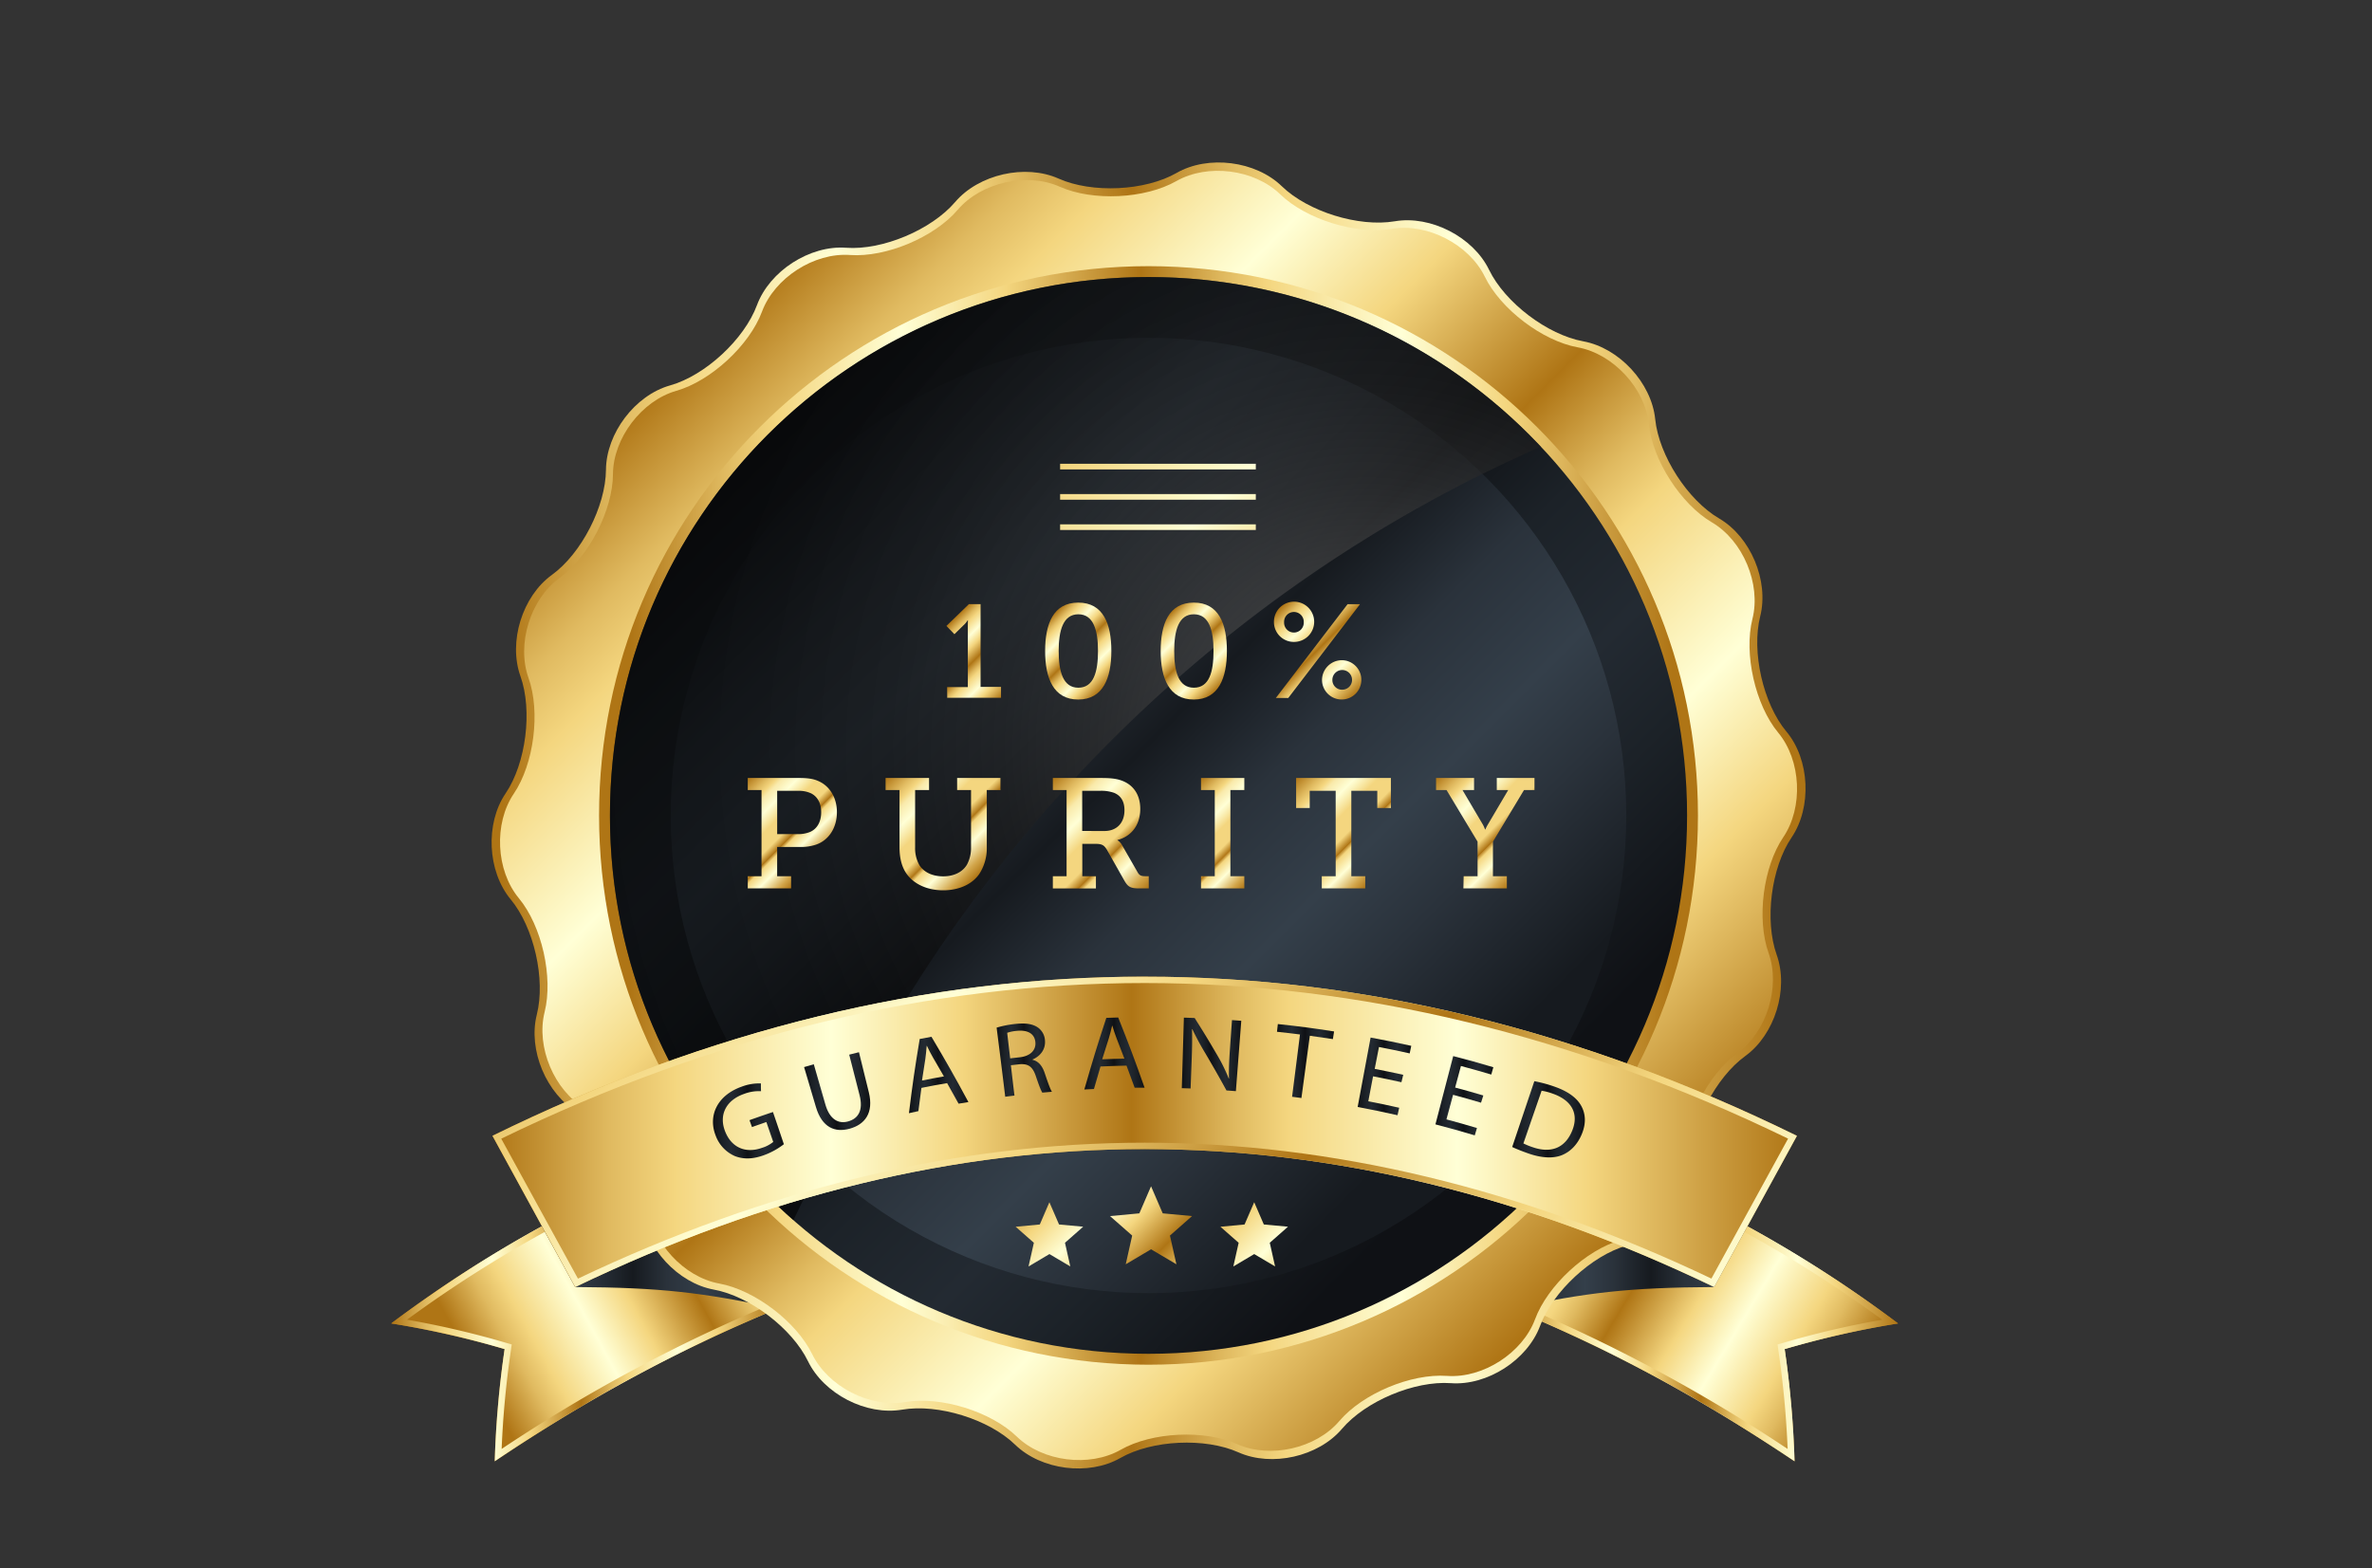
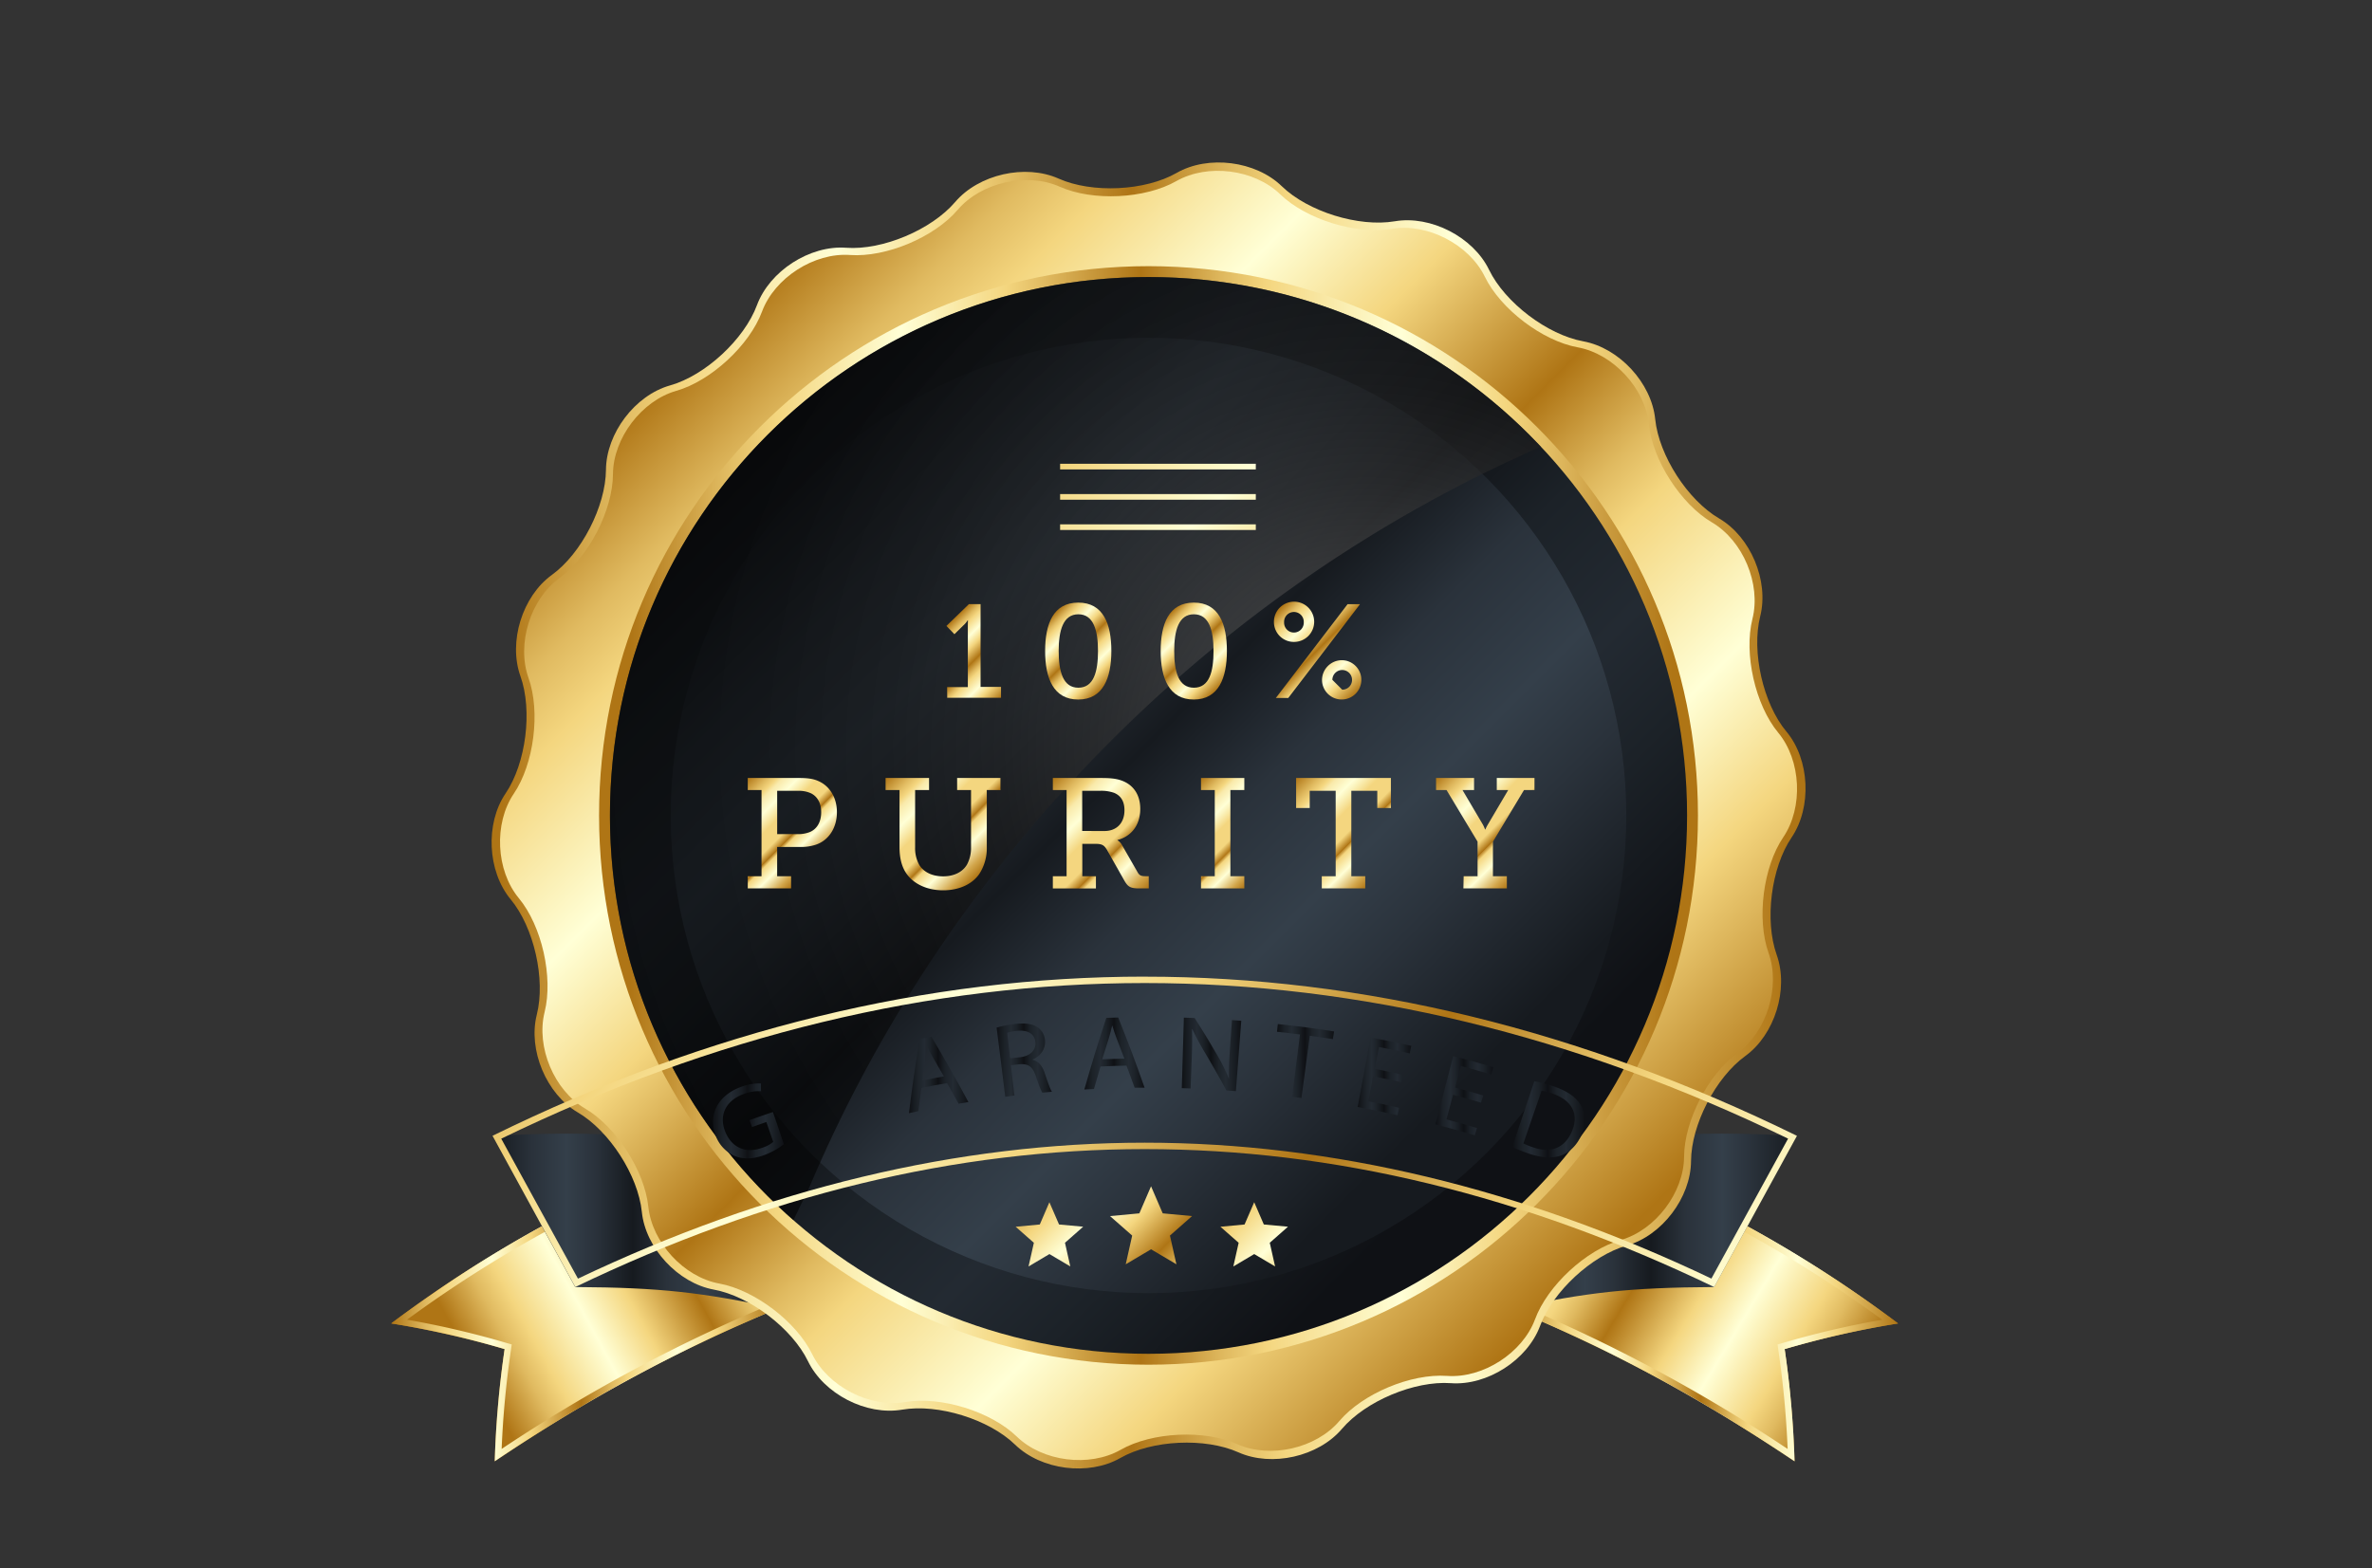
<svg xmlns="http://www.w3.org/2000/svg" xmlns:xlink="http://www.w3.org/1999/xlink" viewBox="0 0 1145.87 757.79">
  <rect x="0" y="0" width="1145.87" height="757.79" fill="#333333" stroke="none" />
  <defs>
    <style>.cls-1{isolation:isolate;}.cls-2{fill:url(#linear-gradient);}.cls-3{fill:url(#linear-gradient-2);}.cls-4{fill:url(#linear-gradient-3);}.cls-5{fill:url(#linear-gradient-4);}.cls-6{fill:url(#linear-gradient-5);}.cls-7{fill:url(#linear-gradient-6);}.cls-8{fill:url(#linear-gradient-7);}.cls-9{fill:url(#linear-gradient-8);}.cls-10{fill:url(#linear-gradient-9);}.cls-11{fill:url(#linear-gradient-10);}.cls-12{fill:url(#linear-gradient-11);}.cls-13{opacity:0.6;mix-blend-mode:screen;fill:url(#radial-gradient);}.cls-14{fill:url(#linear-gradient-12);}.cls-15{fill:url(#linear-gradient-13);}.cls-16{fill:url(#linear-gradient-14);}.cls-17{fill:url(#linear-gradient-15);}.cls-18{fill:url(#linear-gradient-16);}.cls-19{fill:url(#linear-gradient-17);}.cls-20{fill:url(#linear-gradient-18);}.cls-21{fill:url(#linear-gradient-19);}.cls-22{fill:url(#linear-gradient-20);}.cls-23{fill:url(#linear-gradient-21);}.cls-24{fill:url(#linear-gradient-22);}.cls-25{fill:url(#linear-gradient-23);}.cls-26{fill:url(#linear-gradient-24);}.cls-27{fill:url(#linear-gradient-25);}.cls-28{fill:url(#linear-gradient-26);}.cls-29{fill:url(#linear-gradient-27);}.cls-30{fill:url(#linear-gradient-28);}.cls-31{fill:url(#linear-gradient-29);}.cls-32{fill:url(#linear-gradient-30);}.cls-33{fill:url(#linear-gradient-31);}.cls-34{fill:url(#linear-gradient-32);}.cls-35{fill:url(#linear-gradient-33);}.cls-36{fill:url(#linear-gradient-34);}.cls-37{fill:url(#linear-gradient-35);}.cls-38{fill:url(#linear-gradient-36);}.cls-39{fill:url(#linear-gradient-37);}.cls-40{fill:url(#linear-gradient-38);}.cls-41{fill:url(#linear-gradient-39);}</style>
    <linearGradient id="linear-gradient" x1="229.46" y1="661.25" x2="427.83" y2="552.77" gradientUnits="userSpaceOnUse">
      <stop offset="0" stop-color="#af7515" />
      <stop offset="0.09" stop-color="#e0ba60" />
      <stop offset="0.14" stop-color="#f4d67f" />
      <stop offset="0.26" stop-color="#ffffd6" />
      <stop offset="0.36" stop-color="#f4d67f" />
      <stop offset="0.49" stop-color="#af7515" />
      <stop offset="0.57" stop-color="#e0ba60" />
      <stop offset="0.61" stop-color="#f4d67f" />
      <stop offset="0.74" stop-color="#ffffd6" />
      <stop offset="0.84" stop-color="#f4d67f" />
      <stop offset="1" stop-color="#af7515" />
    </linearGradient>
    <linearGradient id="linear-gradient-2" x1="890.08" y1="674.07" x2="692.39" y2="555.12" xlink:href="#linear-gradient" />
    <linearGradient id="linear-gradient-3" x1="188.98" y1="629.9" x2="376.09" y2="629.9" xlink:href="#linear-gradient" />
    <linearGradient id="linear-gradient-4" x1="729.82" y1="629.9" x2="916.93" y2="629.9" xlink:href="#linear-gradient" />
    <linearGradient id="linear-gradient-5" x1="237.86" y1="590.05" x2="376.19" y2="590.05" gradientUnits="userSpaceOnUse">
      <stop offset="0" stop-color="#161a1f" />
      <stop offset="0.14" stop-color="#2a323b" />
      <stop offset="0.26" stop-color="#343f4a" />
      <stop offset="0.36" stop-color="#2a323b" />
      <stop offset="0.49" stop-color="#161a1f" />
      <stop offset="0.61" stop-color="#2a323b" />
      <stop offset="0.74" stop-color="#343f4a" />
      <stop offset="0.84" stop-color="#2a323b" />
      <stop offset="1" stop-color="#161a1f" />
    </linearGradient>
    <linearGradient id="linear-gradient-6" x1="729.73" y1="590.05" x2="868.06" y2="590.05" xlink:href="#linear-gradient-5" />
    <linearGradient id="linear-gradient-7" x1="242.7" y1="394.03" x2="862.69" y2="394.03" xlink:href="#linear-gradient" />
    <linearGradient id="linear-gradient-8" x1="331.8" y1="171" x2="770.94" y2="610.14" xlink:href="#linear-gradient" />
    <linearGradient id="linear-gradient-9" x1="304.69" y1="394.03" x2="807.9" y2="394.03" xlink:href="#linear-gradient" />
    <linearGradient id="linear-gradient-10" x1="363.8" y1="203.01" x2="713.6" y2="552.8" gradientUnits="userSpaceOnUse">
      <stop offset="0" stop-color="#0f1115" />
      <stop offset="0.14" stop-color="#1c2228" />
      <stop offset="0.26" stop-color="#232a32" />
      <stop offset="0.36" stop-color="#1c2228" />
      <stop offset="0.49" stop-color="#0f1115" />
      <stop offset="0.61" stop-color="#1c2228" />
      <stop offset="0.74" stop-color="#232a32" />
      <stop offset="0.84" stop-color="#1c2228" />
      <stop offset="1" stop-color="#0f1115" />
    </linearGradient>
    <linearGradient id="linear-gradient-11" x1="385.35" y1="224.56" x2="695.68" y2="534.89" xlink:href="#linear-gradient-5" />
    <radialGradient id="radial-gradient" cx="660.11" cy="360.71" r="390.55" gradientUnits="userSpaceOnUse">
      <stop offset="0" stop-color="#e7e7e7" />
      <stop offset="0.05" stop-color="#a5a5a5" />
      <stop offset="0.14" stop-color="#606060" />
      <stop offset="0.21" stop-color="#4c4c4c" />
      <stop offset="0.33" stop-color="#303030" />
      <stop offset="0.45" stop-color="#1b1b1b" />
      <stop offset="0.59" stop-color="#0c0c0c" />
      <stop offset="0.76" stop-color="#030303" />
      <stop offset="1" />
    </radialGradient>
    <linearGradient id="linear-gradient-12" x1="237.86" y1="546.9" x2="868.06" y2="546.9" xlink:href="#linear-gradient" />
    <linearGradient id="linear-gradient-13" x1="323.92" y1="336.32" x2="865.53" y2="877.93" xlink:href="#linear-gradient" />
    <linearGradient id="linear-gradient-14" x1="486.23" y1="578.51" x2="588.21" y2="680.48" xlink:href="#linear-gradient" />
    <linearGradient id="linear-gradient-15" x1="512.67" y1="552.08" x2="614.65" y2="654.06" xlink:href="#linear-gradient" />
    <linearGradient id="linear-gradient-16" x1="535.69" y1="529.04" x2="637.69" y2="631.03" xlink:href="#linear-gradient" />
    <linearGradient id="linear-gradient-17" x1="470.06" y1="165.4" x2="844.26" y2="539.59" xlink:href="#linear-gradient" />
    <linearGradient id="linear-gradient-18" x1="477.37" y1="158.08" x2="851.6" y2="532.3" xlink:href="#linear-gradient" />
    <linearGradient id="linear-gradient-19" x1="484.68" y1="150.75" x2="858.94" y2="525.01" xlink:href="#linear-gradient" />
    <linearGradient id="linear-gradient-20" x1="344.47" y1="541.6" x2="378.67" y2="541.6" xlink:href="#linear-gradient-10" />
    <linearGradient id="linear-gradient-21" x1="388.46" y1="527.21" x2="420.42" y2="527.21" xlink:href="#linear-gradient-10" />
    <linearGradient id="linear-gradient-22" x1="439.09" y1="519.4" x2="467.82" y2="519.4" xlink:href="#linear-gradient-10" />
    <linearGradient id="linear-gradient-23" x1="481.45" y1="512.24" x2="508.23" y2="512.24" xlink:href="#linear-gradient-10" />
    <linearGradient id="linear-gradient-24" x1="523.82" y1="509.05" x2="552.92" y2="509.05" xlink:href="#linear-gradient-10" />
    <linearGradient id="linear-gradient-25" x1="570.91" y1="509.45" x2="599.61" y2="509.45" xlink:href="#linear-gradient-10" />
    <linearGradient id="linear-gradient-26" x1="616.93" y1="512.69" x2="644.51" y2="512.69" xlink:href="#linear-gradient-10" />
    <linearGradient id="linear-gradient-27" x1="655.85" y1="520.13" x2="681.75" y2="520.13" xlink:href="#linear-gradient-10" />
    <linearGradient id="linear-gradient-28" x1="693.42" y1="529.44" x2="721.4" y2="529.44" xlink:href="#linear-gradient-10" />
    <linearGradient id="linear-gradient-29" x1="730.51" y1="540.84" x2="765.63" y2="540.84" xlink:href="#linear-gradient-10" />
    <linearGradient id="linear-gradient-30" x1="455.35" y1="304.33" x2="485.93" y2="334.9" xlink:href="#linear-gradient" />
    <linearGradient id="linear-gradient-31" x1="505.99" y1="299.66" x2="535.83" y2="329.5" xlink:href="#linear-gradient" />
    <linearGradient id="linear-gradient-32" x1="561.8" y1="299.66" x2="591.65" y2="329.5" xlink:href="#linear-gradient" />
    <linearGradient id="linear-gradient-33" x1="617.17" y1="295.04" x2="656.3" y2="334.18" xlink:href="#linear-gradient" />
    <linearGradient id="linear-gradient-34" x1="356.39" y1="380.76" x2="393.53" y2="417.9" gradientUnits="userSpaceOnUse">
      <stop offset="0" stop-color="#af7515" />
      <stop offset="0.13" stop-color="#e0ba60" />
      <stop offset="0.19" stop-color="#f4d67f" />
      <stop offset="0.23" stop-color="#f9eaab" />
      <stop offset="0.33" stop-color="#ffffd6" />
      <stop offset="0.37" stop-color="#fbf3bd" />
      <stop offset="0.46" stop-color="#f4d67f" />
      <stop offset="0.55" stop-color="#f4d67f" />
      <stop offset="0.59" stop-color="#f4d67f" />
      <stop offset="0.66" stop-color="#af7515" />
      <stop offset="0.66" stop-color="#b47c1d" />
      <stop offset="0.69" stop-color="#f4d67f" />
      <stop offset="0.79" stop-color="#ffffd6" />
      <stop offset="0.92" stop-color="#d2a54a" />
      <stop offset="1" stop-color="#af7515" />
    </linearGradient>
    <linearGradient id="linear-gradient-35" x1="432.58" y1="371.15" x2="478.57" y2="417.14" xlink:href="#linear-gradient-34" />
    <linearGradient id="linear-gradient-36" x1="503.75" y1="380.78" x2="553.58" y2="430.61" xlink:href="#linear-gradient-34" />
    <linearGradient id="linear-gradient-37" x1="572.08" y1="384.03" x2="609.21" y2="421.17" xlink:href="#linear-gradient-34" />
    <linearGradient id="linear-gradient-38" x1="627.34" y1="374.71" x2="670.71" y2="418.09" xlink:href="#linear-gradient-34" />
    <linearGradient id="linear-gradient-39" x1="695.66" y1="374.04" x2="739.48" y2="417.86" xlink:href="#linear-gradient-34" />
  </defs>
  <title>certified guarantee</title>
  <g class="cls-1">
    <g id="Design">
      <path class="cls-2" d="M376.09,632.1c-50.21,21-91.9,43.6-137.1,74a469.16,469.16,0,0,1,4.78-54.22A445,445,0,0,0,189,639.47a607.21,607.21,0,0,1,158.94-85.75Z" />
      <path class="cls-3" d="M729.82,632.1c50.22,21,91.89,43.6,137.1,74a469.2,469.2,0,0,0-4.79-54.22,446,446,0,0,1,54.8-12.39A607,607,0,0,0,758,553.72C746.72,585.07,741.08,600.74,729.82,632.1Z" />
      <path class="cls-4" d="M346.06,557.69l23.2,64.58,2.92,8.11a768.47,768.47,0,0,0-129.84,69.73,453.56,453.56,0,0,1,4.5-47.83l.37-2.67-2.6-.73a434.73,434.73,0,0,0-48-11.21,601.56,601.56,0,0,1,149.43-80m1.86-4A607.21,607.21,0,0,0,189,639.47a445,445,0,0,1,54.79,12.39A469.16,469.16,0,0,0,239,706.08c45.2-30.38,86.89-53,137.1-74l-28.17-78.38Z" />
      <path class="cls-5" d="M759.85,557.69a602,602,0,0,1,149.44,80,434,434,0,0,0-48,11.21l-2.59.73.37,2.67a456,456,0,0,1,4.5,47.83,769,769,0,0,0-129.84-69.73l13.85-38.55,12.27-34.14m-1.87-4c-11.26,31.35-16.9,47-28.16,78.38,50.22,21,91.89,43.6,137.1,74a469.2,469.2,0,0,0-4.79-54.22,446,446,0,0,1,54.8-12.39A607,607,0,0,0,758,553.72Z" />
      <path class="cls-6" d="M376.19,632.33c-37.25-7.89-57.11-10.22-98.33-10.44-16-29.22-24-43.84-40-73.06,45.83-2.29,68.05-1,110.15,5.12C359.28,585.3,364.91,601,376.19,632.33Z" />
      <path class="cls-7" d="M729.73,632.33c37.24-7.89,57.09-10.21,98.32-10.44l40-73.06c-45.84-2.29-68.06-1-110.16,5.12Z" />
      <path class="cls-8" d="M816.91,561.05c-.11,17.61-14.06,36-31,40.78S750.1,624.11,744,640.62s-25.5,29-43.08,27.72-41.27,8.68-52.67,22.1-33.88,18.52-50,11.32-41.76-6-57.06,2.75-38.17,5.82-50.81-6.45-37.19-19.88-54.56-16.92S398,673.55,390.31,657.7s-28.16-31.4-45.48-34.57-33-20.09-34.78-37.6-15.72-39.14-30.9-48S255,507.35,259.32,490.26s-1.38-42.14-12.63-55.71-12.34-36.58-2.46-51.16,13.1-40.08,7.18-56.67.91-38.6,15.18-48.92,26-33.17,26.14-50.79,14-36,31-40.79,35.82-22.27,41.95-38.78,25.5-29,43.08-27.72S450,111,461.41,97.62s33.88-18.51,50-11.32,41.75,6,57-2.75S606.6,77.74,619.23,90s37.2,19.87,54.56,16.92,37.87,7.59,45.55,23.44,28.15,31.4,45.48,34.56,33,20.09,34.78,37.61,15.71,39.14,30.9,48,24.13,30.15,19.83,47.24S851.71,340,863,353.51s12.35,36.59,2.47,51.17-13.11,40.07-7.19,56.66-.9,38.6-15.17,48.93S817,543.44,816.91,561.05Z" />
      <path class="cls-9" d="M813.55,558.91c-.11,17.39-13.87,35.5-30.59,40.26s-35.36,22-41.41,38.29S716.38,666.07,699,664.83s-40.73,8.56-52,21.81-33.44,18.27-49.31,11.17-41.21-5.88-56.32,2.72-37.68,5.74-50.17-6.37-36.71-19.62-53.85-16.7-37.38-7.5-45-23.14-27.8-31-44.9-34.12S315,600.37,313.19,583.07s-15.52-38.63-30.51-47.42S258.87,505.89,263.1,489s-1.36-41.61-12.46-55-12.18-36.11-2.43-50.51,12.94-39.57,7.1-55.93.89-38.11,15-48.3,25.7-32.75,25.8-50.14,13.88-35.51,30.59-40.27,35.36-22,41.41-38.28,25.18-28.61,42.53-27.36,40.73-8.57,52-21.82,33.44-18.27,49.32-11.17,41.21,5.88,56.31-2.72,37.69-5.74,50.17,6.37,36.71,19.62,53.85,16.7,37.38,7.5,45,23.14,27.79,31,44.89,34.12,32.57,19.83,34.34,37.13S812,243.62,827,252.41s23.81,29.76,19.57,46.62,1.36,41.61,12.46,55,12.19,36.12,2.44,50.51-12.94,39.56-7.1,55.94-.89,38.1-15,48.3S813.66,541.52,813.55,558.91Z" />
      <path class="cls-10" d="M820.25,394c0,146.59-118.83,265.42-265.43,265.42S289.4,540.62,289.4,394,408.22,128.61,554.82,128.61,820.25,247.44,820.25,394Z" />
      <path class="cls-11" d="M815,394c0,143.68-116.48,260.15-260.17,260.15S294.66,537.71,294.66,394,411.13,133.87,554.82,133.87,815,250.34,815,394Z" />
      <circle class="cls-12" cx="554.82" cy="394.03" r="230.81" />
      <path class="cls-13" d="M383.31,589.57q3.57-7.59,7.33-15.08c67.25-159.55,195.21-289.15,353.65-358.61a259.3,259.3,0,0,0-189.47-82c-143.69,0-260.16,116.47-260.16,260.16A259.46,259.46,0,0,0,383.31,589.57Z" />
-       <path class="cls-14" d="M828.05,621.89C643.3,533,462.61,533,277.86,621.89c-16-29.22-24-43.84-40-73.06,209.08-102.55,421.11-102.55,630.2,0Z" />
      <path class="cls-15" d="M553,471.92V475c103.54,0,208.1,25.29,310.79,75.18l-34.17,62.37-2.87,5.26C735.26,574.24,643.17,552.14,553,552.14s-182.3,22.1-273.8,65.69L260.76,584.2l-18.62-34C344.81,500.31,449.37,475,553,475l0-3.1m0,0c-105.26,0-210.56,25.65-315.09,76.91,16,29.22,24,43.84,40,73.06C370.25,577.46,461.6,555.24,553,555.24s182.72,22.22,275.08,66.65l40-73.06C763.5,497.55,658.24,471.91,553,471.92Z" />
      <polygon class="cls-16" points="496.87 611.95 506.96 605.96 517.04 611.93 514.47 600.5 523.27 592.74 511.6 591.66 506.94 580.9 502.31 591.66 490.63 592.75 499.44 600.5 496.87 611.95" />
      <polygon class="cls-17" points="543.82 610.9 556.06 603.65 568.3 610.89 565.18 597.02 575.86 587.6 561.69 586.28 556.05 573.21 550.4 586.28 536.23 587.61 546.94 597.02 543.82 610.9" />
      <polygon class="cls-18" points="595.8 611.95 605.89 605.96 615.97 611.93 613.4 600.5 622.2 592.74 610.53 591.66 605.88 580.9 601.23 591.66 589.56 592.75 598.37 600.5 595.8 611.95" />
      <rect class="cls-19" x="512.12" y="253.36" width="94.54" height="2.72" />
      <rect class="cls-20" x="512.12" y="238.73" width="94.54" height="2.73" />
      <rect class="cls-21" x="512.12" y="224.09" width="94.54" height="2.73" />
      <path class="cls-22" d="M378.67,552.88A35.8,35.8,0,0,1,369,558.2c-5,1.81-9.6,2.13-14,.41a17.23,17.23,0,0,1-9.31-10c-3.7-9.44.72-19.31,12.56-23.53a24,24,0,0,1,9.33-1.58c0,1.51,0,2.26.06,3.77a20,20,0,0,0-8.25,1.32c-8.54,3-12.21,10-9.13,18s10,10.85,17.8,8.06a16,16,0,0,0,5.47-2.88l-3.32-9.62c-2.78,1-4.17,1.45-6.94,2.45l-1.2-3.34c4.52-1.63,6.79-2.41,11.33-3.94C375.54,543.56,376.58,546.67,378.67,552.88Z" />
-       <path class="cls-23" d="M393.13,514.25l5.58,19.4c2.11,7.35,6.37,9.48,10.92,8.24,5.05-1.37,7.47-5.42,5.61-12.72l-5-19.57,4.71-1.18,4.75,19.31c2.5,10.18-2,15.67-9.3,17.67-6.92,1.88-13.25-.39-16.25-10.53-2.29-7.7-3.43-11.56-5.71-19.26C390.33,515.06,391.26,514.78,393.13,514.25Z" />
      <path class="cls-24" d="M445.12,525.66c-.61,4.49-.9,6.74-1.46,11.23-1.83.38-2.75.57-4.57,1,1.78-14.33,2.82-21.52,5.2-35.86,2.27-.44,3.41-.65,5.68-1.06,7.42,12.51,11,18.83,17.85,31.54-1.9.3-2.85.46-4.75.78-2.19-4-3.29-6-5.53-9.93C452.56,524.2,450.08,524.67,445.12,525.66ZM456,520.11c-2.07-3.62-3.11-5.43-5.23-9-1.2-2-2.1-3.93-3-5.77l-.1,0c-.17,2.09-.37,4.24-.67,6.41-.67,4.14-1,6.22-1.6,10.36C449.63,521.26,451.75,520.86,456,520.11Z" />
      <path class="cls-25" d="M481.45,496.55a48.93,48.93,0,0,1,9-1.78c5.07-.56,8.45,0,10.91,1.69a8.23,8.23,0,0,1,3.44,6.19c.39,4.49-2.33,7.72-6,9.3,0,.06,0,.09,0,.15,2.84.63,4.7,2.92,5.86,6.35,1.56,4.63,2.68,7.84,3.51,9.09-1.85.16-2.78.24-4.63.42-.65-.91-1.73-3.77-3.11-7.89-1.51-4.54-3.58-6.16-7.77-5.85l-4.32.49c.69,5.87,1,8.8,1.73,14.67-1.78.21-2.68.32-4.46.55C484,516.58,483.14,509.9,481.45,496.55ZM488,511.4c1.88-.23,2.83-.33,4.72-.54,4.94-.54,7.83-3.4,7.46-7.28-.42-4.38-4.06-6-9-5.48a19.7,19.7,0,0,0-4.62.94C487.13,504,487.42,506.45,488,511.4Z" />
      <path class="cls-26" d="M531.63,515.32c-1.29,4.35-1.93,6.53-3.16,10.88l-4.65.24c4-13.88,6.08-20.81,10.62-34.61,2.31-.08,3.45-.12,5.75-.18,5.39,13.51,7.93,20.3,12.73,33.92l-4.8,0c-1.54-4.27-2.32-6.4-3.92-10.67C539.17,515,536.66,515.12,531.63,515.32Zm11.55-3.79c-1.47-3.9-2.23-5.85-3.75-9.74-.87-2.2-1.47-4.2-2.08-6.16h-.11c-.48,2-1,4.13-1.64,6.23-1.29,4-1.92,6-3.16,10C536.74,511.68,538.88,511.61,543.18,511.53Z" />
      <path class="cls-27" d="M570.91,525.8c.4-13.63.6-20.45,1-34.08,2.09.06,3.13.1,5.21.18,4.47,7.07,6.63,10.63,10.82,17.79a82,82,0,0,1,5.65,11.46l.12,0c-.1-4.57.07-8.72.44-14,.39-5.7.59-8.54,1-14.24,1.8.12,2.69.19,4.49.33-1.05,13.6-1.57,20.4-2.61,34-1.82-.14-2.72-.21-4.54-.33-3.94-7.21-6-10.8-10.19-17.93A125.66,125.66,0,0,1,576,497.27l-.16.05c.11,4.3.07,8.41-.14,14.06-.22,5.83-.33,8.74-.54,14.56Z" />
      <path class="cls-28" d="M628,499.85c-4.44-.57-6.66-.83-11.11-1.3.16-1.5.25-2.24.41-3.73,10.89,1.17,16.33,1.88,27.17,3.57-.23,1.48-.34,2.22-.58,3.7-4.44-.69-6.67-1-11.13-1.62-1.63,12-2.44,18-4.07,30.08l-4.51-.59C625.75,517.92,626.51,511.89,628,499.85Z" />
      <path class="cls-29" d="M677,522.92c-5.47-1.21-8.21-1.78-13.7-2.85L661,532.14c6,1.16,9,1.79,14.92,3.12l-.8,3.61c-7.68-1.72-11.53-2.51-19.26-4,2.5-13.41,3.76-20.12,6.26-33.53,7.88,1.47,11.81,2.27,19.64,4L681,509c-5.92-1.32-8.89-1.94-14.84-3.1-.83,4.23-1.24,6.35-2.07,10.58,5.52,1.08,8.28,1.65,13.78,2.86C677.51,520.78,677.35,521.49,677,522.92Z" />
      <path class="cls-30" d="M715.46,532.82c-5.39-1.6-8.09-2.36-13.51-3.81l-3.2,11.87c5.91,1.59,8.86,2.42,14.74,4.18-.43,1.41-.64,2.12-1.06,3.54-7.58-2.26-11.38-3.33-19-5.31,3.43-13.19,5.15-19.81,8.59-33,7.78,2,11.66,3.1,19.39,5.39l-1,3.54c-5.85-1.73-8.78-2.56-14.66-4.14l-2.8,10.41c5.46,1.47,8.18,2.23,13.61,3.84C716.08,530.72,715.88,531.42,715.46,532.82Z" />
      <path class="cls-31" d="M741.21,522.42a67.38,67.38,0,0,1,9.94,2.7c6.56,2.33,10.68,5.5,12.73,9.25s2.42,8.17.39,13.3-5.44,8.72-9.66,10.46-10,1.45-16.41-.83c-3.06-1.08-5.59-2.1-7.69-3.07C734.79,541.52,736.93,535.14,741.21,522.42Zm-5.28,30.07a31.77,31.77,0,0,0,4.29,1.77c9.23,3.28,16.07.31,19.4-8.24,2.92-7.48.16-14.13-9.42-17.54a28.36,28.36,0,0,0-5.48-1.44C741.2,537.21,739.44,542.32,735.93,552.49Z" />
      <path class="cls-32" d="M457.54,332h10V302.47c0-1.42.06-2.76.06-2.76h-.13a11.93,11.93,0,0,1-2.18,2.56l-4.23,4.17-3.86-4,10.85-10.53h5.65v40h9.88v5.26h-26Z" />
      <path class="cls-33" d="M504.88,314.53c0-13,3.92-23.36,16-23.36s16,10.33,16,23.36-4,23.48-16,23.48S504.88,327.62,504.88,314.53Zm25.54,0c0-9.88-2.12-17.71-9.49-17.71s-9.5,7.83-9.5,17.71,2.05,17.77,9.5,17.77S530.42,324.54,530.42,314.53Z" />
      <path class="cls-34" d="M560.7,314.53c0-13,3.91-23.36,16-23.36s16,10.33,16,23.36-4,23.48-16,23.48S560.7,327.62,560.7,314.53Zm25.53,0c0-9.88-2.11-17.71-9.49-17.71s-9.5,7.83-9.5,17.71,2,17.77,9.5,17.77S586.23,324.54,586.23,314.53Z" />
-       <path class="cls-35" d="M615.42,300.67a9.72,9.72,0,1,1,9.69,9.5A9.6,9.6,0,0,1,615.42,300.67ZM651,291.94h6l-34.65,45.3h-6Zm-21.18,8.73a4.75,4.75,0,1,0-9.49,0,4.75,4.75,0,1,0,9.49,0ZM648.4,319a9.5,9.5,0,1,1-9.76,9.5A9.64,9.64,0,0,1,648.4,319Zm0,14.25a4.7,4.7,0,0,0,4.75-4.75,4.75,4.75,0,1,0-9.5,0A4.66,4.66,0,0,0,648.4,333.27Z" />
+       <path class="cls-35" d="M615.42,300.67a9.72,9.72,0,1,1,9.69,9.5A9.6,9.6,0,0,1,615.42,300.67ZM651,291.94h6l-34.65,45.3h-6Zm-21.18,8.73a4.75,4.75,0,1,0-9.49,0,4.75,4.75,0,1,0,9.49,0ZM648.4,319a9.5,9.5,0,1,1-9.76,9.5A9.64,9.64,0,0,1,648.4,319Zm0,14.25a4.7,4.7,0,0,0,4.75-4.75,4.75,4.75,0,1,0-9.5,0Z" />
      <path class="cls-36" d="M361.23,423.38h6.65V381.74h-6.65v-5.82h24.86c3.25,0,6.5.23,9.14,1.44,5.52,2.34,9.07,8,9.07,15.11,0,7.48-3.93,13.53-10.05,15.64a22.76,22.76,0,0,1-8,1.13H375.43v14.14h6.73v5.89H361.23Zm24.1-20.33a15.33,15.33,0,0,0,6-1.06c3.4-1.51,5.37-4.91,5.37-9.52,0-4.31-1.74-7.48-4.76-9.07a14,14,0,0,0-6.5-1.28h-10v20.93Z" />
      <path class="cls-37" d="M434.54,381.74h-6.73v-5.82h21v5.82h-6.73v27.58a16.61,16.61,0,0,0,2.05,8.69c2.18,3.47,6.34,5.44,11.48,5.44s9.29-2,11.48-5.59a17,17,0,0,0,2-8.62v-27.5h-6.72v-5.82h20.93v5.82H476.7V409.4a22.74,22.74,0,0,1-3.7,13c-3.63,5.14-10.13,7.79-17.38,7.79-7.56,0-13.9-2.87-17.53-7.79-2.49-3.4-3.55-7.86-3.55-13Z" />
      <path class="cls-38" d="M508.61,423.38h6.64V381.74h-6.64v-5.82h23.12c3.78,0,6.87.15,9.82,1.14,5.59,1.89,9.29,6.57,9.29,13.82,0,7.71-4.23,13.23-11,15V406a6.35,6.35,0,0,1,2.27,2.49l7.55,13.15c.84,1.44,1.82,1.74,3.71,1.74h1.58v5.89h-4.53c-4.53,0-5.59-.83-7.4-4l-8.24-14.58c-1.36-2.26-2.34-2.95-5.59-2.95h-6.35v15.65h6.58v5.89H508.61Zm24.93-21.84c5.82,0,9.67-3.78,9.67-10.05,0-4.16-1.66-7-5-8.39a18.59,18.59,0,0,0-6.58-1h-8.84v19.42Z" />
      <path class="cls-39" d="M580.18,423.38h6.65V381.74h-6.65v-5.82h20.93v5.82h-6.73v41.64h6.73v5.89H580.18Z" />
      <path class="cls-40" d="M638.52,423.38h6.72V382.12H632.7v8.31h-6.57V375.92h45.79v14.51h-6.58v-8.31H652.8v41.26h6.73v5.89h-21Z" />
      <path class="cls-41" d="M707.07,423.38h6.72v-16.7l-15-24.94h-5.06v-5.82h18.36v5.82h-5.59l9.9,16.78c.6,1.13,1,2.26,1,2.26h.16a17.57,17.57,0,0,1,1.13-2.26l9.9-16.78h-5.52v-5.82h18.21v5.82h-5.06l-15,24.94v16.7h6.72v5.89h-21Z" />
    </g>
  </g>
</svg>